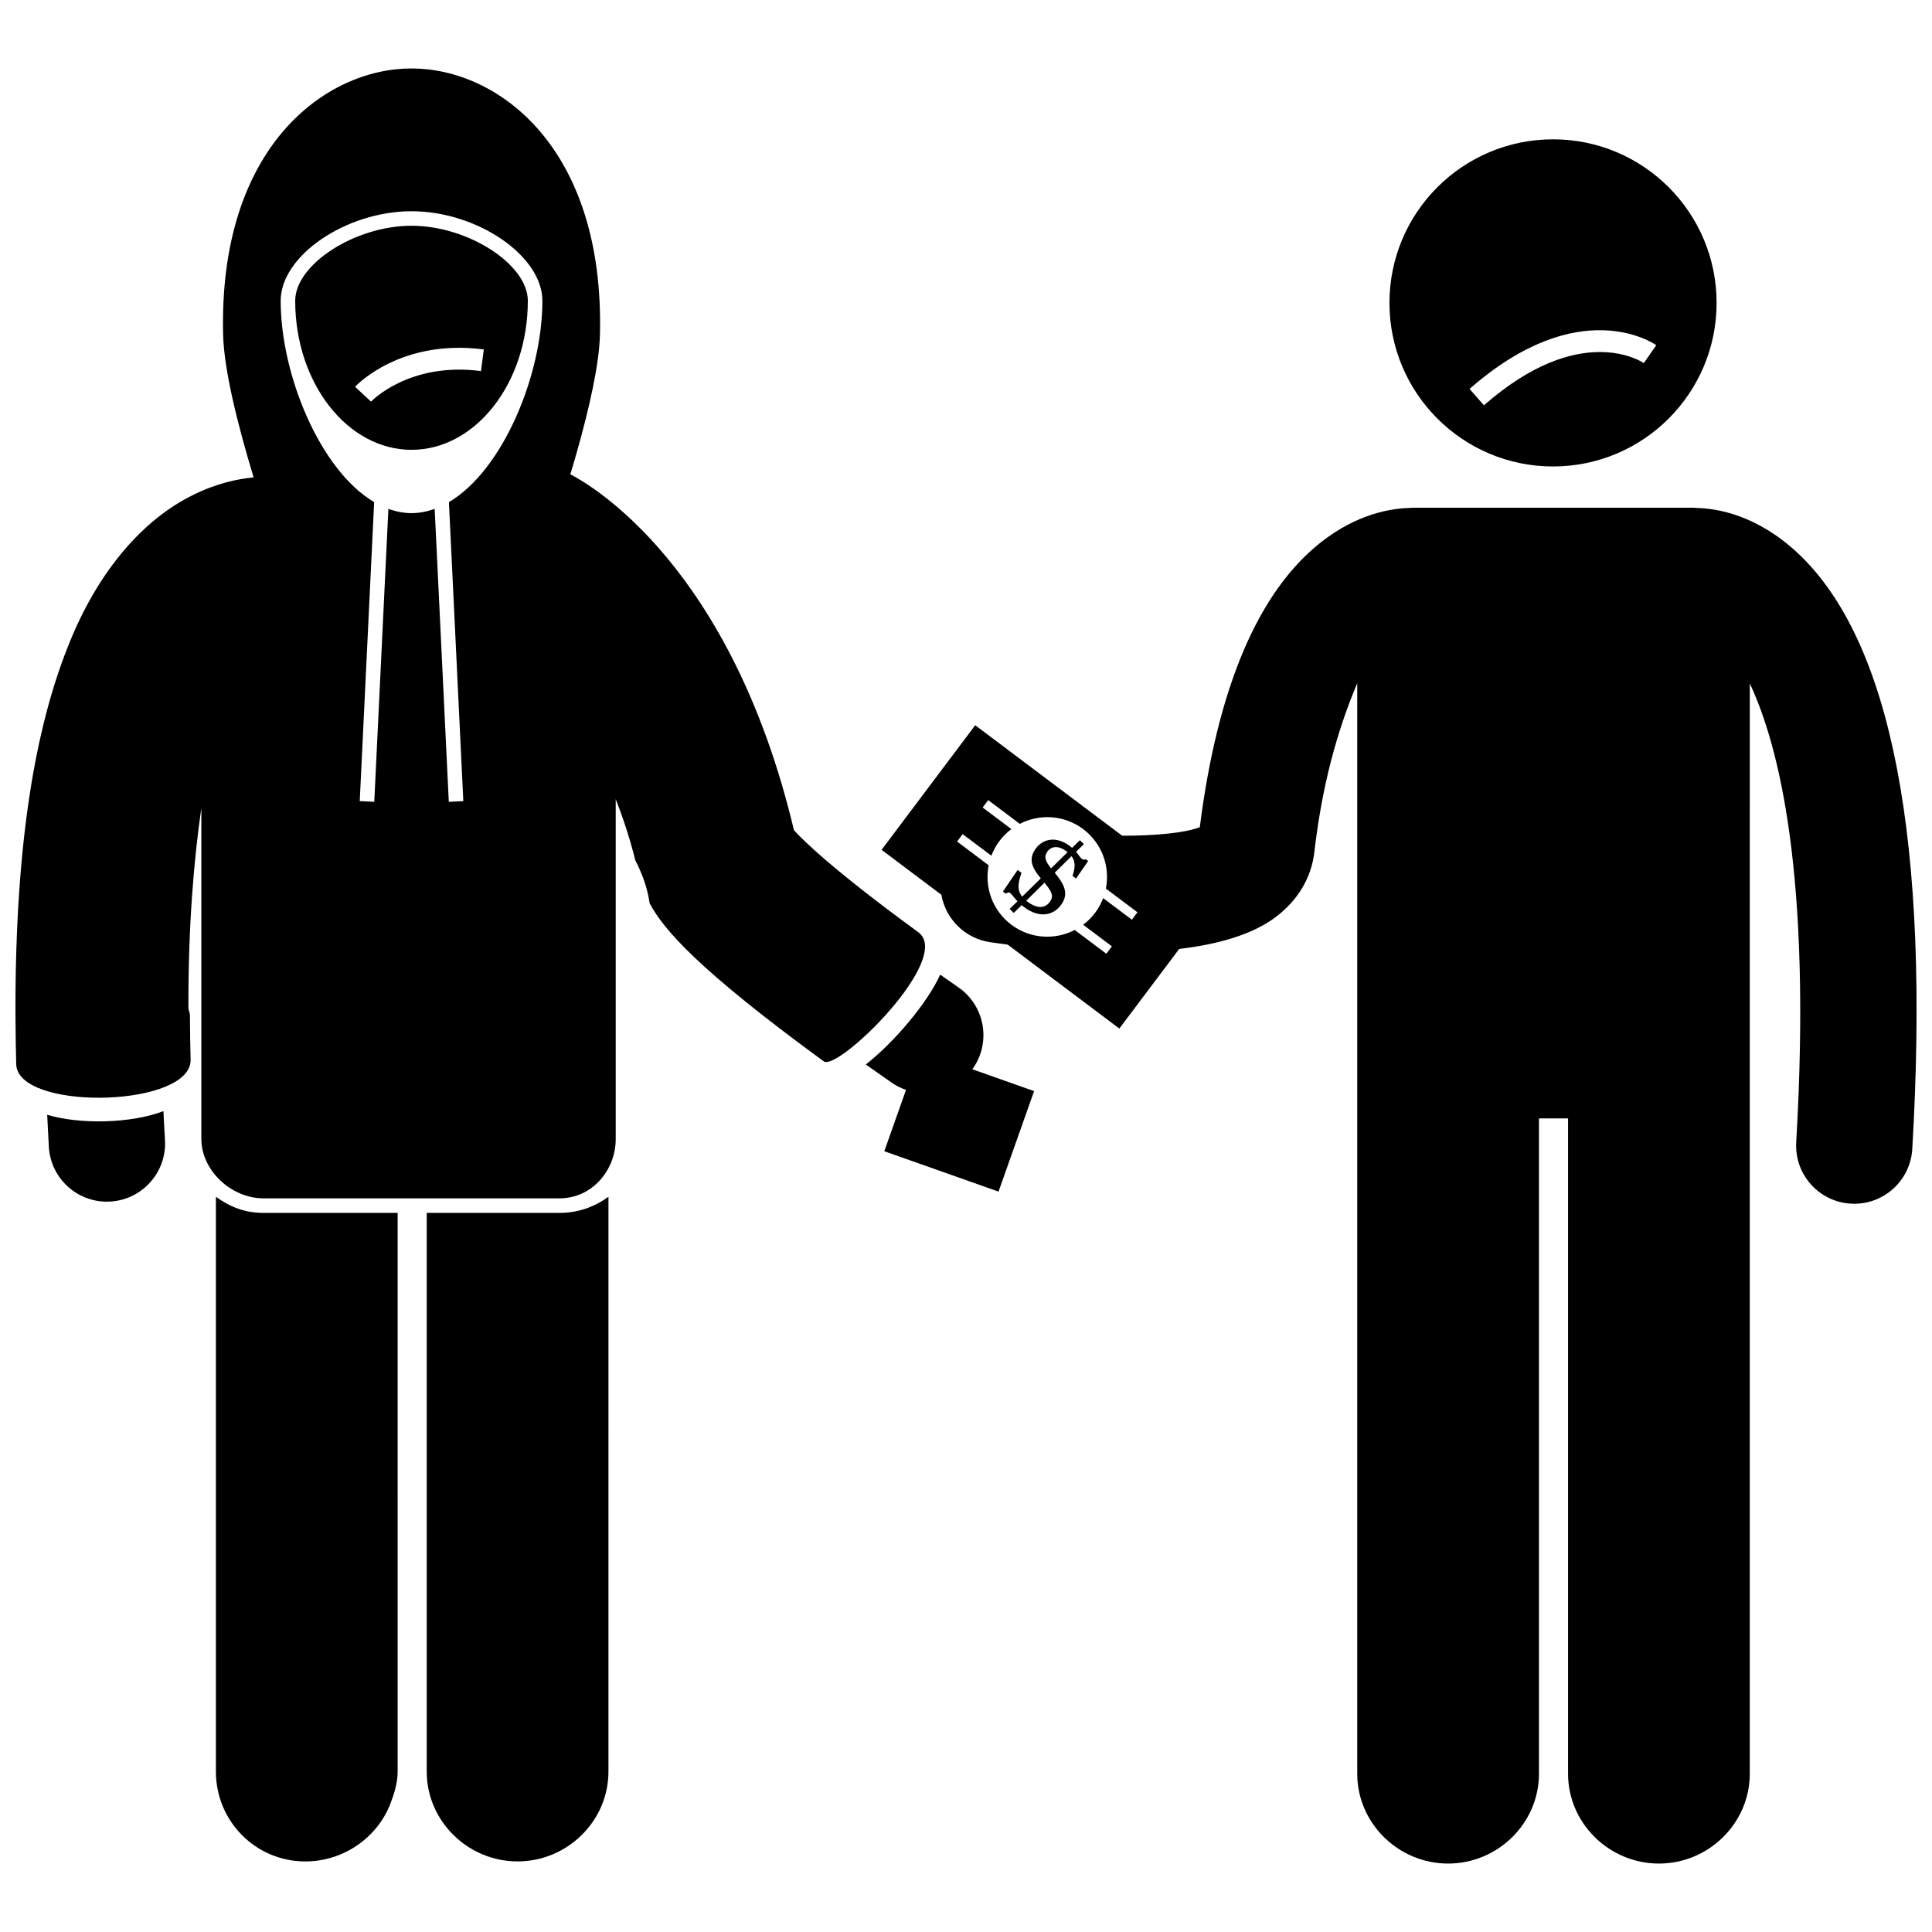
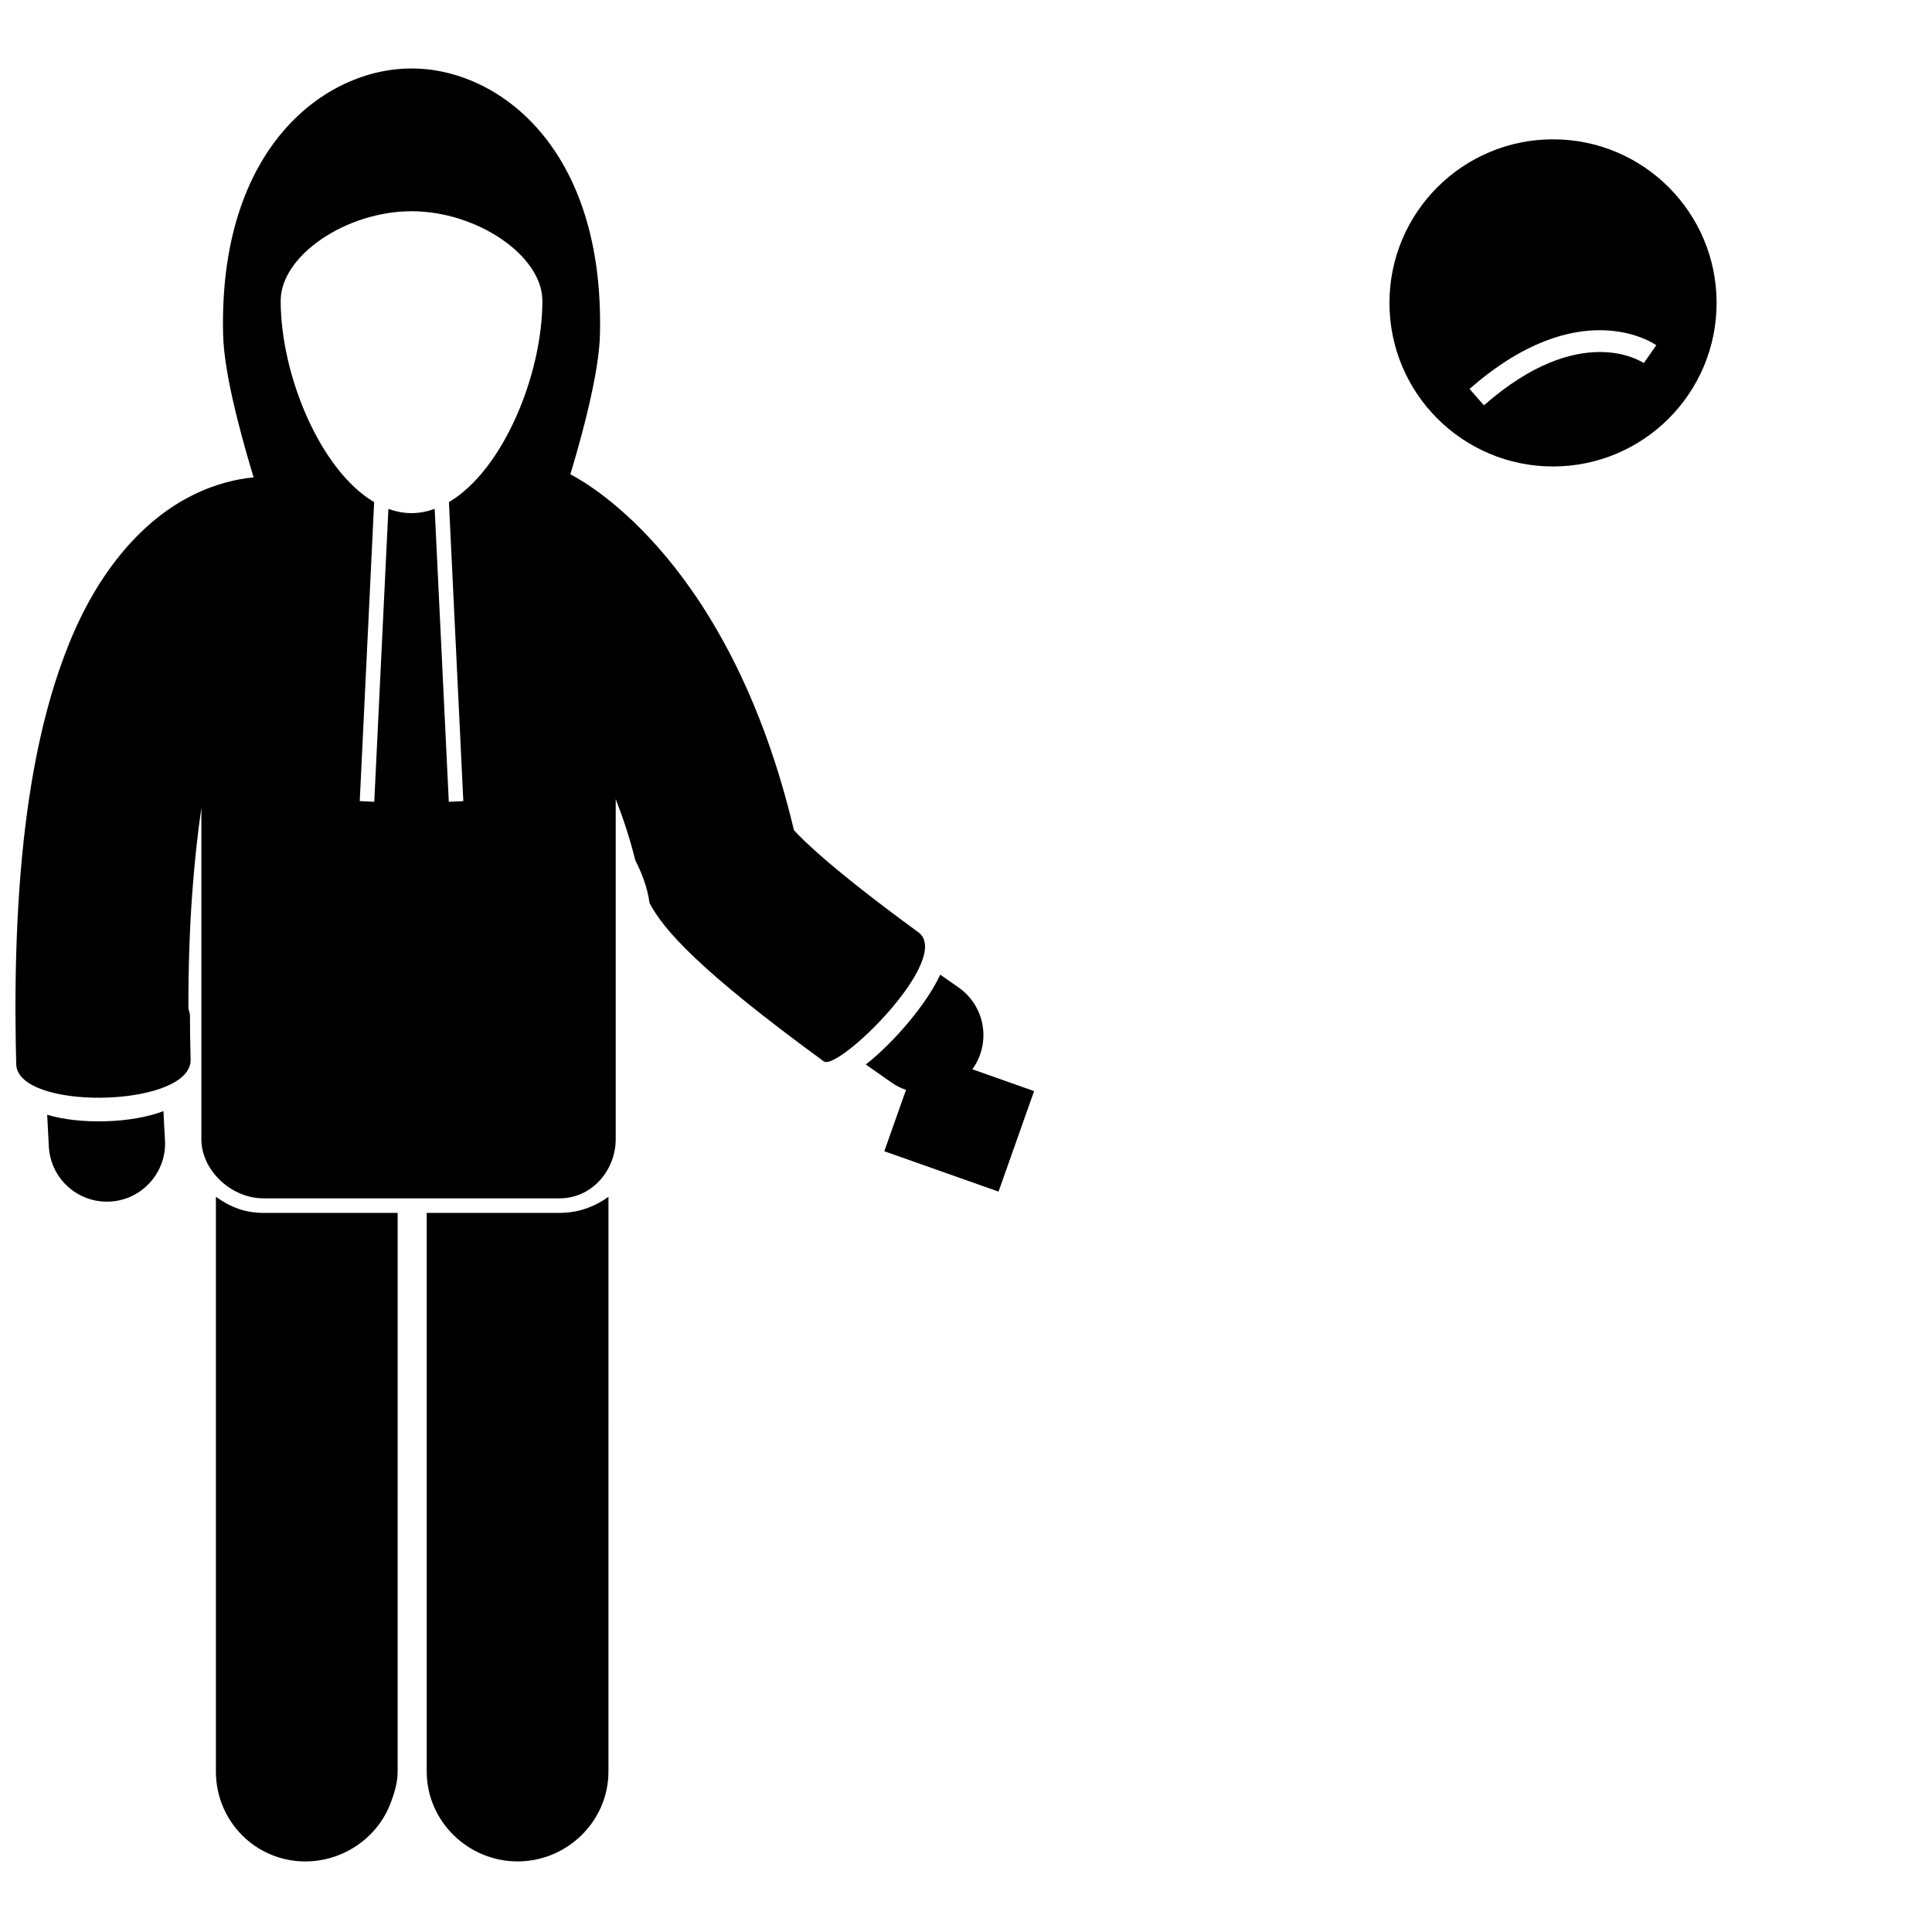
<svg xmlns="http://www.w3.org/2000/svg" width="800px" height="800px" version="1.1" viewBox="144 144 512 512">
  <defs>
    <clipPath id="b">
      <path d="m148.09 162h241.91v300h-241.91z" />
    </clipPath>
    <clipPath id="a">
      <path d="m377 278h274.9v360h-274.9z" />
    </clipPath>
  </defs>
  <path d="m249.38 465.43h-35.539c-4.879 0-8.77-1.516-12.625-4.258v152.31c0 13.156 10.535 23.816 23.688 23.816 10.18 0 19.172-6.394 22.582-15.379 0.996-2.625 1.895-5.465 1.895-8.438z" />
  <path d="m305.25 461.17c-3.852 2.742-8.094 4.258-12.973 4.258h-35.191v148.05c0 13.156 10.93 23.816 24.078 23.816 13.152 0 24.082-10.66 24.082-23.816z" />
  <path d="m187.72 446.14c-0.094-1.57-0.176-3.117-0.258-4.656-0.055-1.02-0.102-2.019-0.148-3.023-8.348 3.231-22.059 3.613-30.809 0.961 0.133 2.797 0.273 5.625 0.441 8.52 0.48 8.191 7.269 14.508 15.367 14.512 0.305 0 0.613-0.008 0.918-0.027 4.324-0.254 8.121-2.269 10.746-5.305 2.543-2.926 3.988-6.809 3.742-10.98z" />
  <g clip-path="url(#b)">
    <path d="m194.41 425.96c0.078-0.379 0.113-0.766 0.102-1.164-0.109-4.055-0.156-7.934-0.172-11.707 0-0.68-0.41-1.383-0.41-2.055-0.047-22.234 1.508-39.578 3.434-52.941v87.77c0 8.223 7.812 15.711 16.477 15.711h78.434c8.668 0 14.898-7.488 14.898-15.711v-90.094c1.926 4.941 3.731 10.32 5.191 16.23 1.805 3.488 3.231 7.309 3.785 11.348 3.703 7.023 13.066 17.754 46.156 41.918 3.769 2.754 34.496-27.324 25.043-34.227-22.438-16.387-30.414-24.238-32.945-27.035-16.629-70.039-53.68-91.441-59.258-94.305 0.566-1.887 1.129-3.769 1.656-5.637 3.426-12.07 5.984-23.504 6.188-31.285 1.27-49.699-26.973-70.637-49.926-70.637-22.961 0-51.203 20.938-49.93 70.637 0.234 9.156 3.734 23.383 8.078 37.738-4.312 0.398-10.047 1.633-16.273 4.777-12.277 6.062-24.77 19.133-33.051 40.332-8.422 21.32-13.758 51.121-13.793 95.41 0 1.152 0.016 2.344 0.023 3.516 0.023 3.731 0.074 7.527 0.18 11.461 0.316 12.164 43.703 11.594 46.113-0.051zm58.652-225.98c17.34 0 34.676 11.762 34.676 23.734 0 19.637-10.449 44.902-24.77 53.355l3.816 79.234-3.848 0.188-3.742-77.637c-1.992 0.719-4.039 1.129-6.133 1.129s-4.141-0.406-6.133-1.129l-3.742 77.633-3.848-0.188 3.816-79.234c-14.324-8.457-24.77-33.723-24.77-53.355-0.004-11.969 17.336-23.73 34.676-23.73z" />
  </g>
  <path d="m408.62 459.79 9.422-26.637-16.379-5.793c0.082-0.109 0.172-0.207 0.25-0.32 4.816-7.019 3.027-16.613-3.988-21.426-0.031-0.023-1.844-1.27-4.758-3.324-3.434 7.508-11.996 17.738-19.715 23.809 4.16 2.961 6.871 4.816 7.039 4.938 1.141 0.785 2.363 1.359 3.609 1.797l-5.75 16.254z" />
-   <path d="m283.88 223.71c0-9.664-15.848-19.883-30.828-19.883-14.977 0-30.82 10.219-30.82 19.883 0 21.777 13.828 39.496 30.82 39.496 17.004 0 30.828-17.719 30.828-39.496zm-41.551 26.727-4.231-3.941c0.488-0.523 12.188-12.766 34.117-9.887l-0.754 5.731c-19.02-2.508-29.031 7.988-29.133 8.098z" />
  <path d="m512.22 224.27c0 23.941 19.402 43.348 43.348 43.348 23.938 0 43.348-19.406 43.348-43.348s-19.406-43.348-43.348-43.348c-23.945 0.004-43.348 19.406-43.348 43.348zm70.711 11.211-3.305 4.742c-0.68-0.461-16.977-11.094-42.367 11.191l-3.812-4.344c28.992-25.445 48.66-12.168 49.484-11.59z" />
  <g clip-path="url(#a)">
-     <path d="m377.63 369.21 15.84 11.91c1.121 6.336 6.144 11.539 12.859 12.559 1.289 0.195 2.894 0.426 4.731 0.664l29.574 22.234 15.863-21.098c10.066-1.188 19.402-3.727 25.723-8.562 5.746-4.391 9.309-10.309 10.094-17.113 2.473-21.367 7.516-35.543 11.367-44.758v289c0 13.156 10.93 23.816 24.082 23.816 13.148 0 24.078-10.66 24.078-23.816v-173.66h7.707v173.66c0 13.156 10.93 23.816 24.082 23.816 13.148 0 24.078-10.66 24.078-23.816v-225.29l0.004-63.633c7.707 16.422 16.445 50.734 12.301 121.57-0.496 8.496 5.977 15.789 14.477 16.285 0.305 0.02 0.605 0.027 0.91 0.027 8.102 0 14.891-6.32 15.371-14.512 4.762-81.391-5.418-134.49-30.258-157.83-10.832-10.176-21.41-11.926-26.824-12.047-0.301-0.016-0.598-0.062-0.902-0.062h-74.43c-0.289 0-0.574 0.043-0.859 0.062-4.812 0.113-13.836 1.52-23.449 9.094-16.613 13.094-27.406 38.492-32.09 75.5-3.777 1.488-11.367 2.258-20.566 2.269l-38.953-29.285zm28.258-13.172 8.367 6.293c5.238-2.707 11.777-2.387 16.805 1.395s7.152 9.973 6.008 15.754l8.367 6.293-1.473 1.961-7.613-5.723c-0.52 1.367-1.223 2.684-2.144 3.91-0.922 1.227-1.992 2.269-3.16 3.144l7.613 5.723-1.473 1.961-8.367-6.293c-5.238 2.707-11.777 2.387-16.805-1.395-5.027-3.781-7.152-9.973-6.008-15.754l-8.367-6.293 1.473-1.961 7.613 5.723c0.52-1.367 1.223-2.684 2.144-3.91 0.922-1.227 1.992-2.269 3.16-3.144l-7.613-5.723z" />
-   </g>
-   <path d="m431.73 371.7c-0.398 0.16-0.656 0.199-1.008-0.066-0.41-0.309-0.832-1.039-1.555-1.906l2.078-2.027-1.066-1.031-2.074 2.027c-0.184-0.184-0.359-0.316-0.566-0.473-3.672-2.762-7.121-1.906-9 0.59-2.055 2.734-1.176 5.051 1.285 7.957l-4.934 4.848c-1.469-1.84-1.055-3.738-0.184-6.301l-1.027-0.773-3.891 5.723 0.734 0.555c0.516-0.258 0.773-0.477 1.152-0.191 0.559 0.422 0.984 1.199 1.969 2.215l-2.078 2.027 1.094 1.051 2.098-2.055c0.184 0.184 0.391 0.34 0.625 0.516 3.879 2.914 7.606 2.363 9.77-0.52 2.43-3.234 0.492-5.977-1.637-8.59l4.445-4.383c0.965 1.23 1.121 2.731 0.266 5.215l0.941 0.707 3.203-4.629zm-9.57 11.383c-1.281 1.703-3.406 1.715-5.816-0.094l-0.383-0.285 4.836-4.781c1.941 2.375 2.578 3.543 1.363 5.16zm0.383-8.953c-1.445-1.867-2.031-3.047-0.93-4.516 1.129-1.5 3.074-1.457 4.867-0.113l0.441 0.332z" />
+     </g>
</svg>